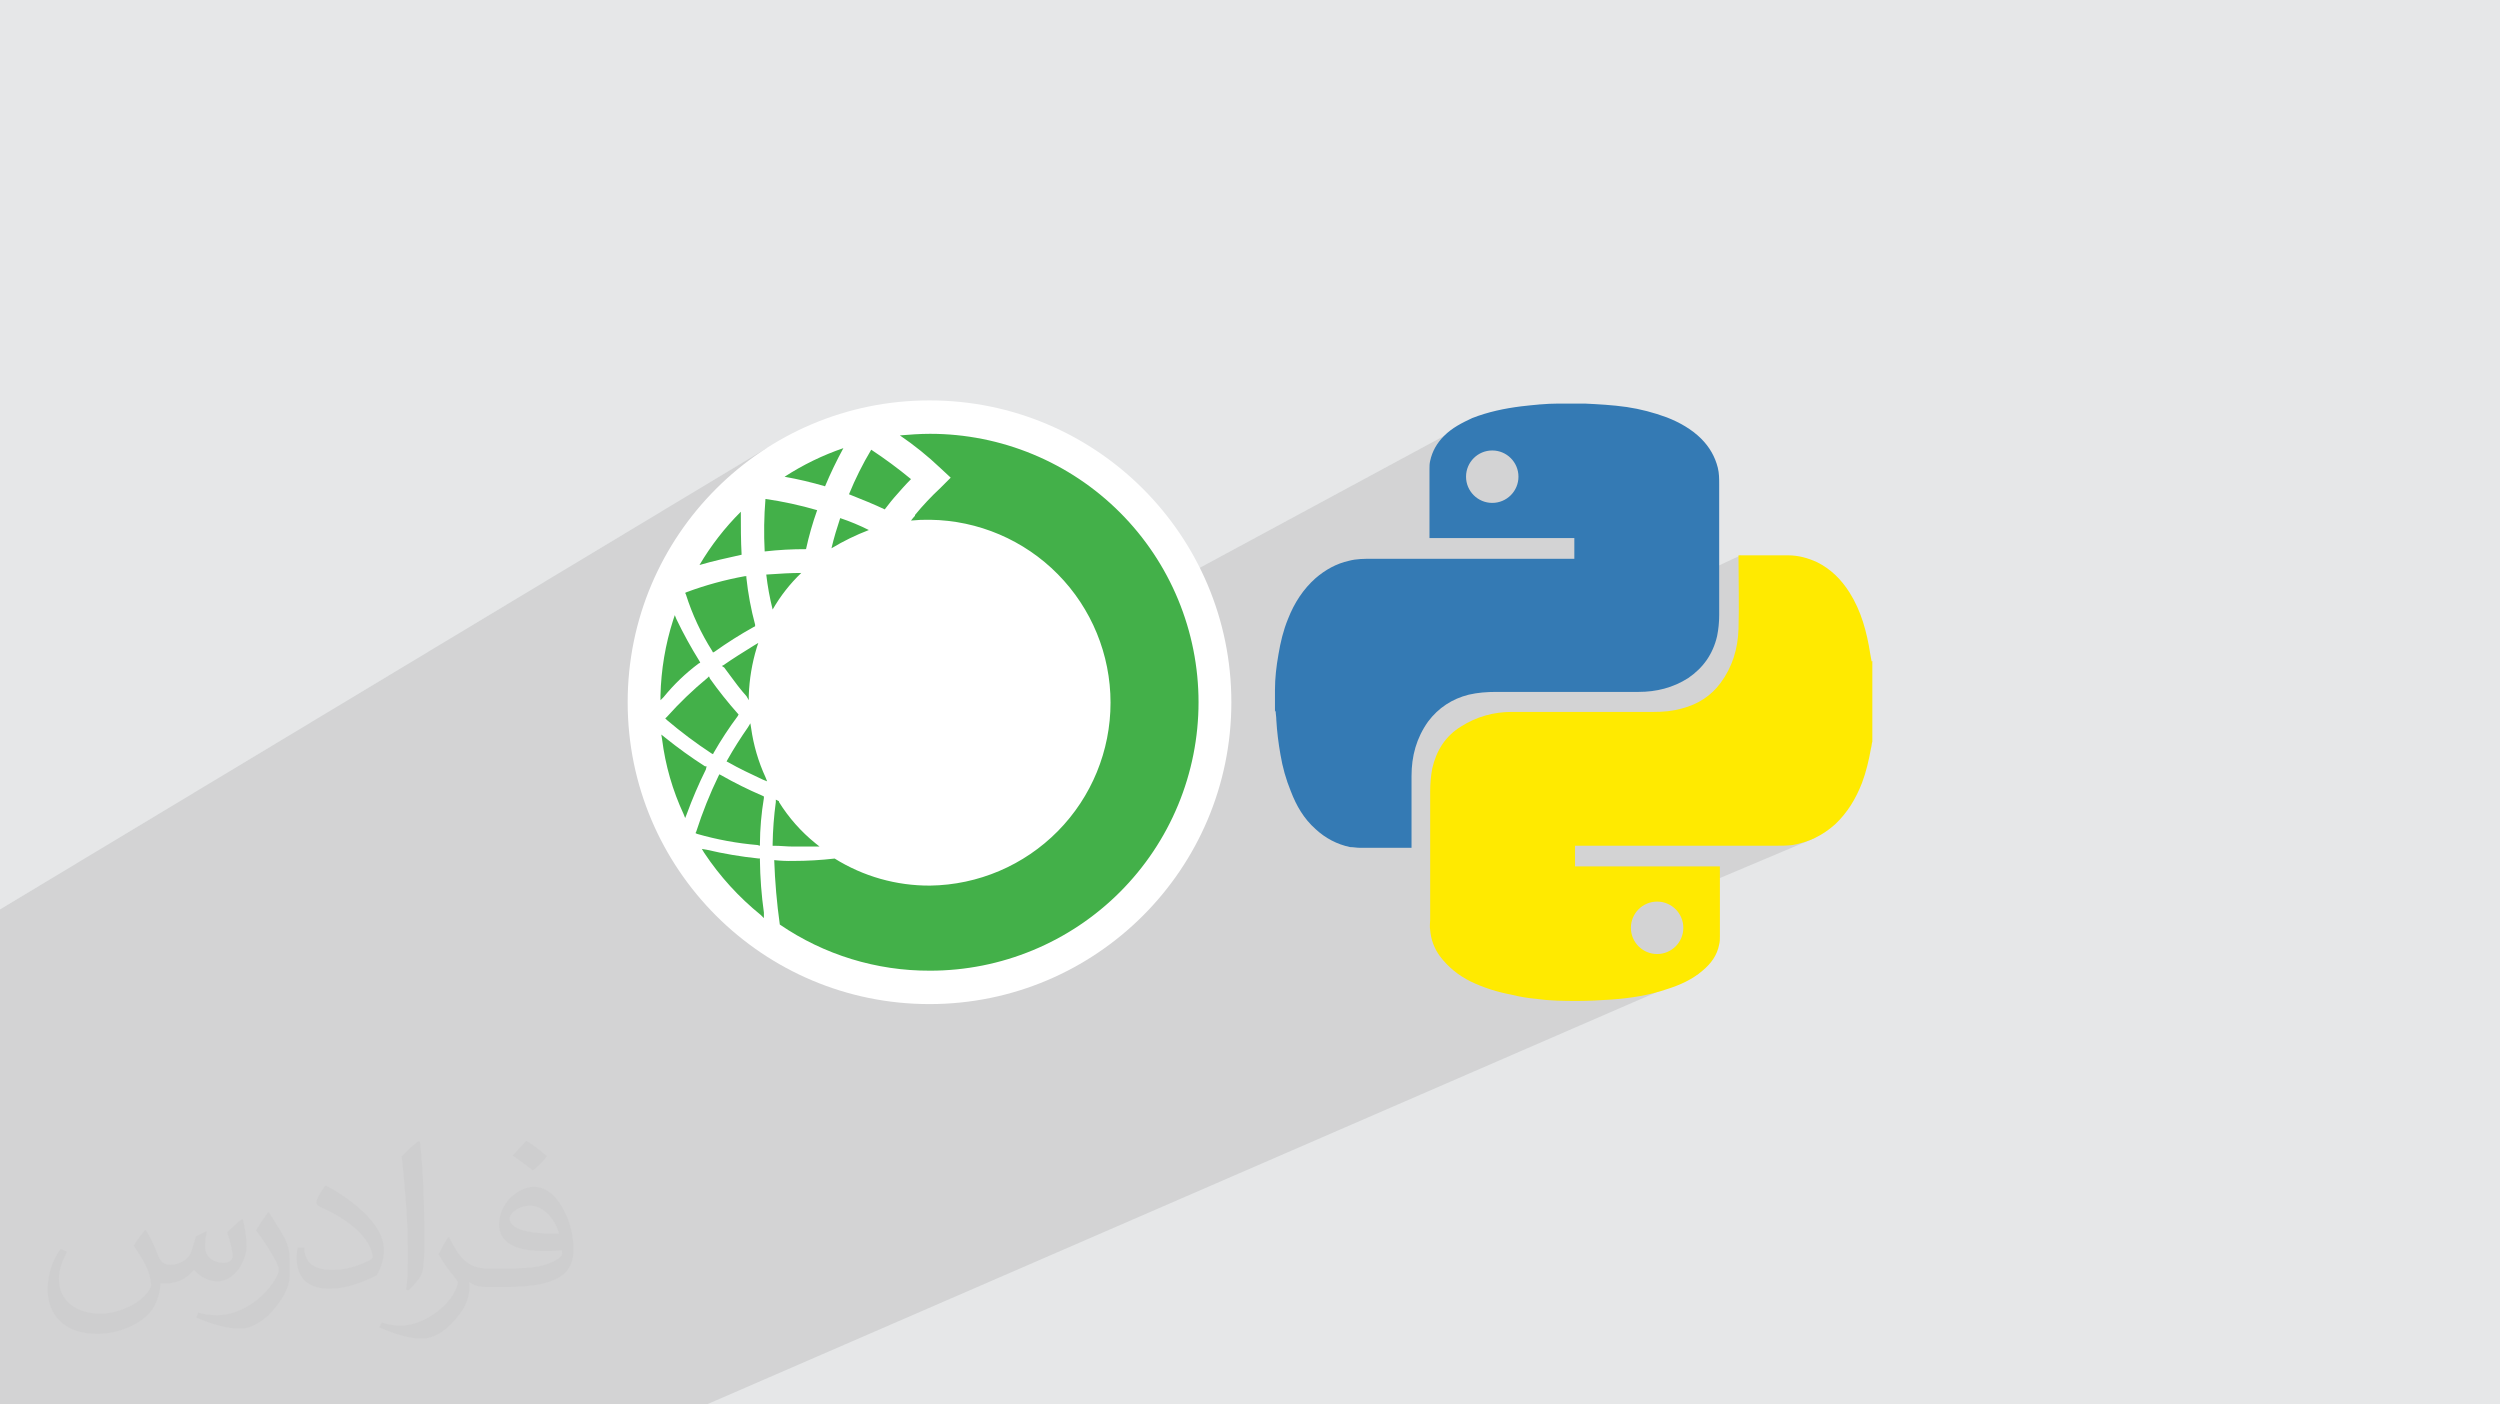
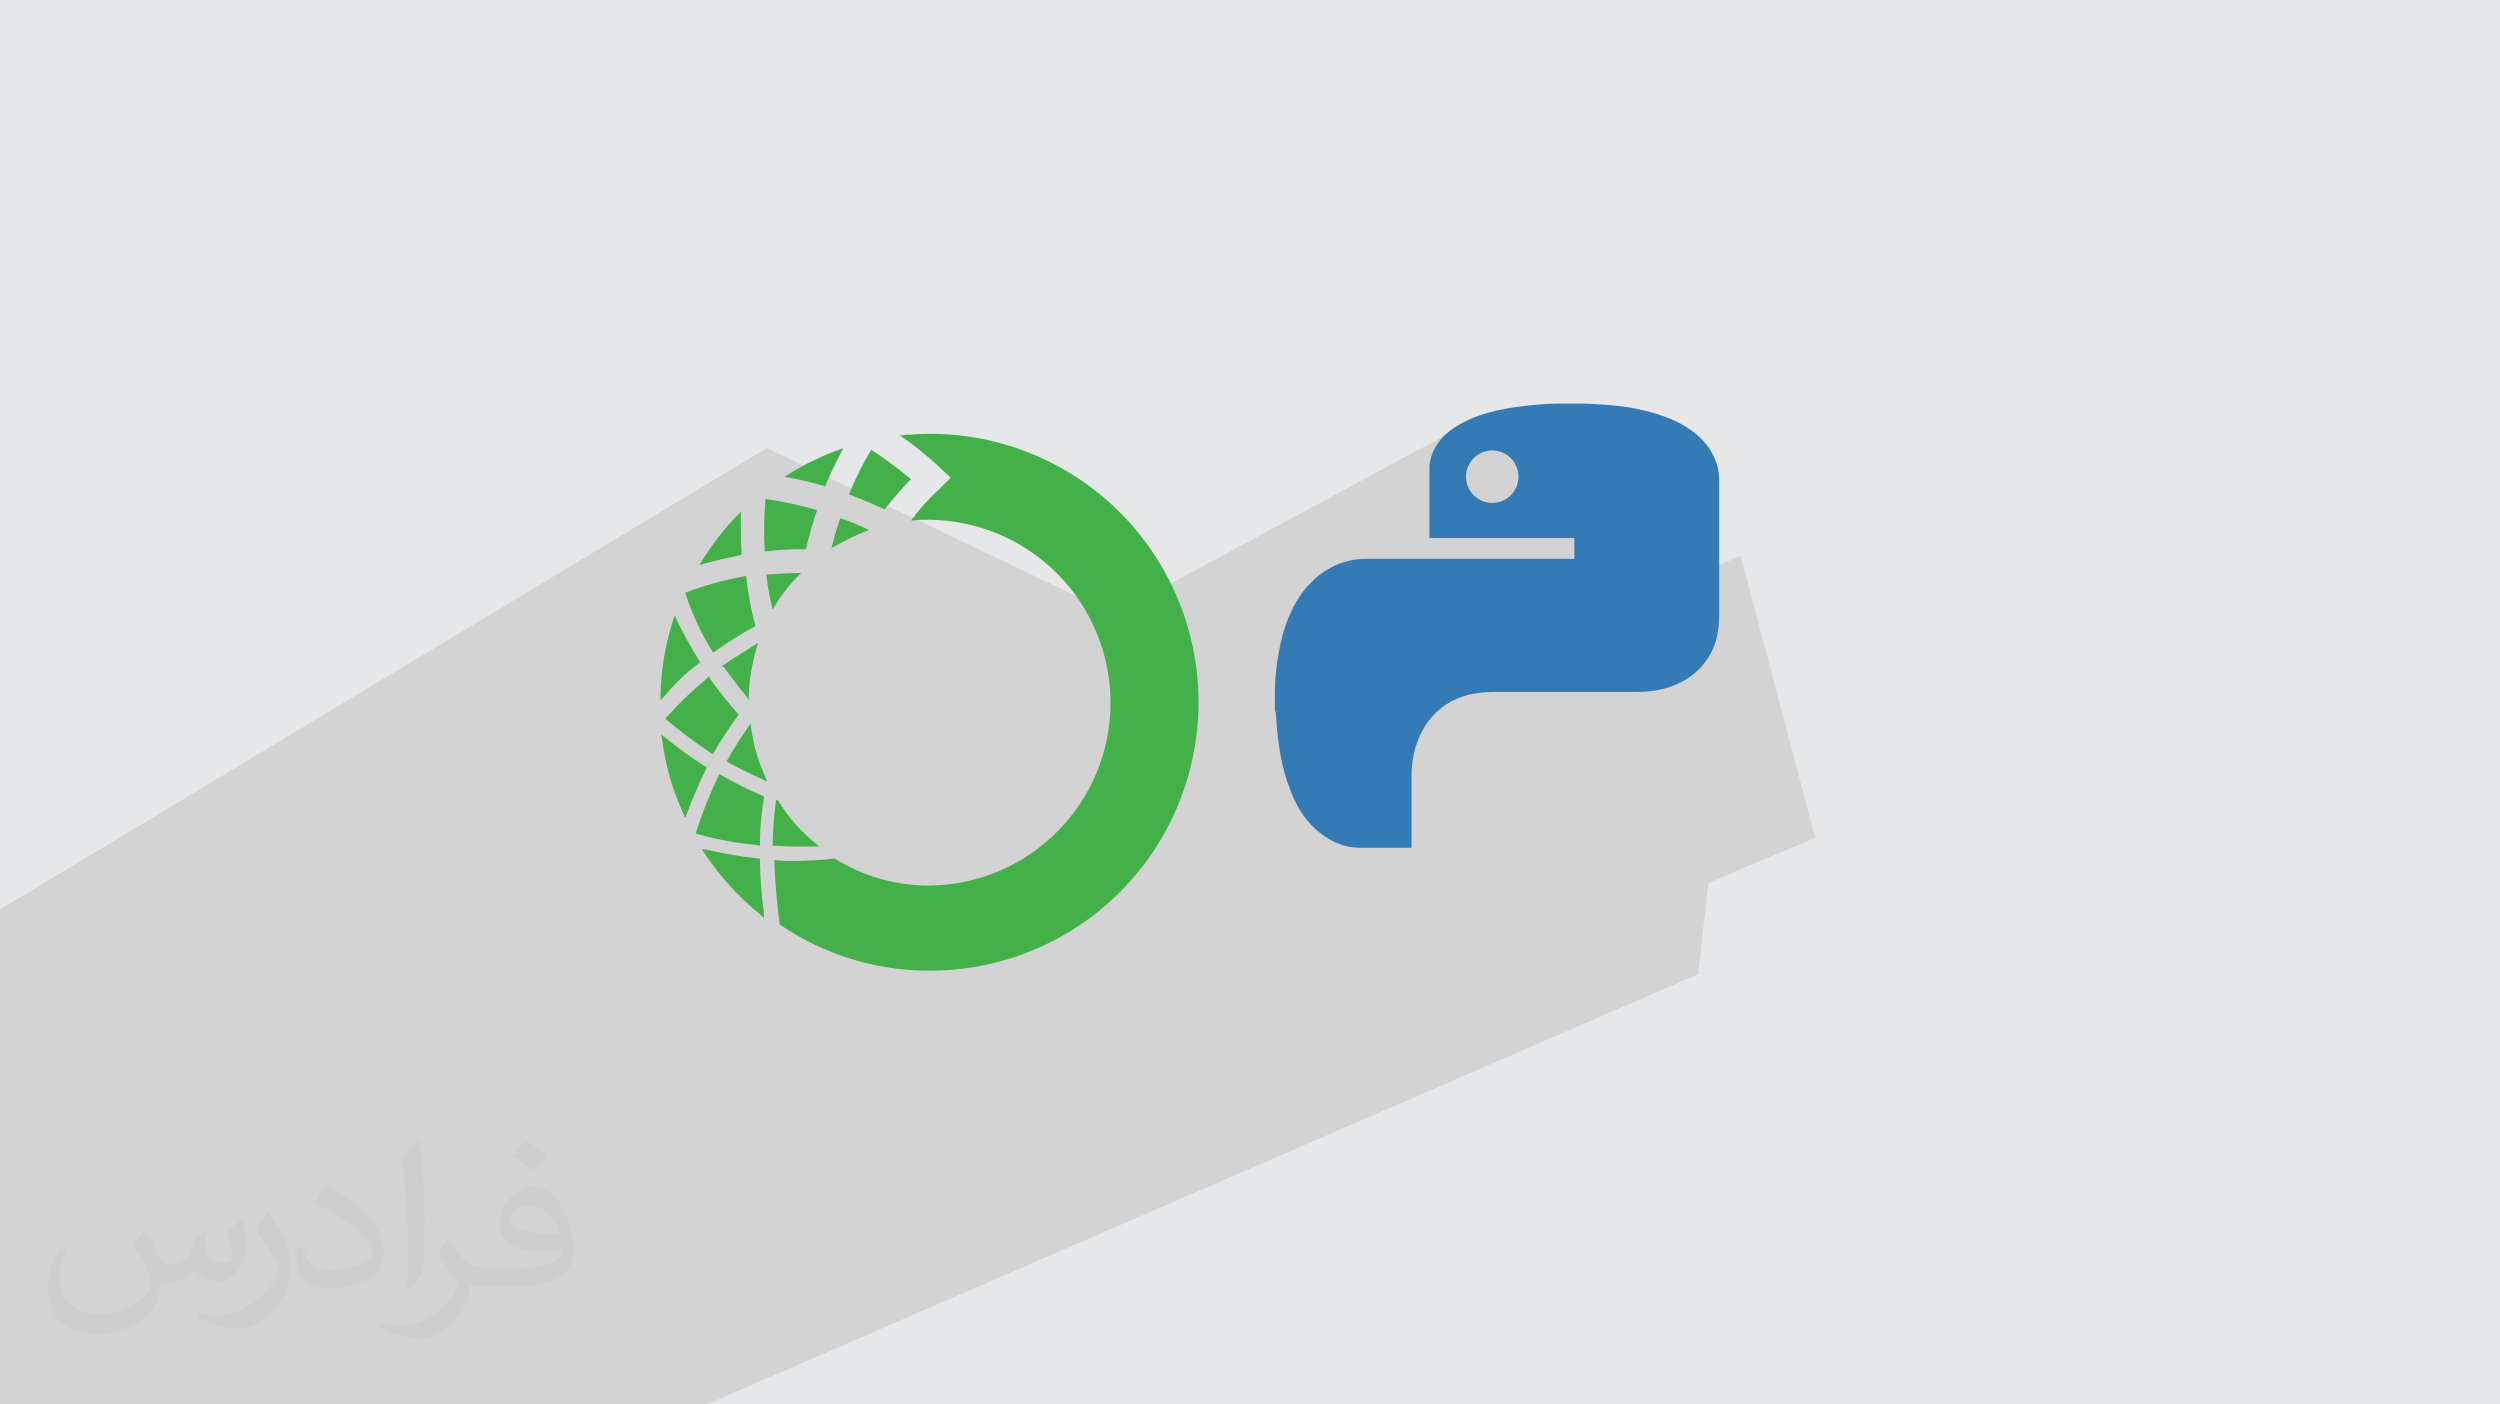
<svg xmlns="http://www.w3.org/2000/svg" xml:space="preserve" width="94.192mm" height="52.917mm" version="1.0" style="shape-rendering:geometricPrecision; text-rendering:geometricPrecision; image-rendering:optimizeQuality; fill-rule:evenodd; clip-rule:evenodd" viewBox="0 0 9404.92 5283.66">
  <defs>
    <style type="text/css">
   
    .fil4 {fill:#43B049}
    .fil3 {fill:white}
    .fil5 {fill:#347AB4;fill-rule:nonzero}
    .fil6 {fill:#FFEA00;fill-rule:nonzero}
    .fil2 {fill:#373435;fill-opacity:0.031}
    .fil1 {fill:#2B2A29;fill-opacity:0.102}
    .fil0 {fill:#E6E7E8}
   
  </style>
  </defs>
  <g id="Layer_x0020_1">
    <polygon class="fil0" points="-0,0 9404.92,0 9404.92,5283.66 -0,5283.66 " />
    <polygon class="fil1" points="6147.7,2322.65 6410.84,2153.56 6548.02,2089.12 6828.75,3151.83 6426.66,3321.48 6388.75,3664.51 2658.26,5283.66 -0,5283.66 -0,3421.37 2884.95,1685.47 4191.1,2310.18 5432.15,1640.18 5792.72,1521.47 6016.87,1769.74 " />
    <path class="fil2" d="M548.54 4627.69c17.95,27.21 29.6,53.36 40.96,82.43 8.45,16.91 12.93,48.09 52.57,48.09 11.61,0 28.28,-3.42 43.06,-11.61 16.63,-8.73 29.32,-21.94 35.94,-42l15.85 -53.36 38.57 -19.02 2.64 2.64c-5.27,20.09 -6.59,39.36 -6.59,54.43 0,44.63 38.57,61.56 69.22,61.56 17.95,0 34.09,-8.73 34.09,-25.11 0,-21.13 -8.98,-57.06 -20.62,-89.29 17.95,-17.95 35.94,-35.94 56.53,-50.47l3.17 1.6c8.98,38.04 14,75.56 14,100.66 0,24.57 -10.83,51.79 -19.81,69.49 -18.49,34.87 -51.25,62.62 -90.87,62.62 -30.1,0 -63.65,-15.07 -86.66,-43.06l-1.32 0c-21.66,26.96 -55.22,51.25 -108.86,51.25l-16.63 0c-2.64,35.41 -10.29,60.49 -21.94,82.95 -31.95,62.34 -126.81,106.47 -216.1,106.47 -124.17,0 -186.51,-71.59 -186.51,-166.96 0,-58.91 19.27,-113.6 48.88,-152.42l24.29 10.04c-18.49,35.41 -30.91,68.68 -30.91,101.45 0,89.29 72.66,131.83 156.4,131.83 77.68,0 173.83,-49.41 191.28,-106.72 -6.59,-62.62 -30.1,-91.93 -66.04,-148.99 10.83,-19.02 24.83,-38.04 42.28,-58.38l3.17 0 0 0 0 0 -0.02 -0.09zm1432.13 -336.04c26.15,16.39 51.79,35.66 76.87,57.85 -14,19.81 -31.45,37.79 -53.11,53.64 -25.11,-20.34 -50.19,-37.79 -75.84,-56.27 17.42,-19.55 34.62,-38.29 52.04,-55.22l0 0 0 0 0 0 0 0 0 0 0.03 0zm13.47 244.11c-42.28,0 -76.87,27.75 -76.87,48.34 0,44.13 84.53,57.85 185.72,57.31 -12.68,-51.79 -57.06,-105.68 -108.86,-105.68l0.01 0.03zm-94.86 236.19c54.96,0 103.04,-1.6 139.74,-10.83 40.96,-10.29 75.56,-30.91 75.56,-45.17 0,-3.7 0,-8.19 -1.32,-11.89 -22.98,2.11 -49.41,2.11 -72.38,2.11 -74.49,0 -131.55,-16.91 -154.02,-58.66 -5.55,-11.61 -9.51,-24.57 -9.51,-39.36 0,-40.43 17.42,-79.79 48.09,-107 25.61,-22.45 53.89,-36.44 82.67,-36.44 52.04,0 93.51,41.75 122.57,107.54 15.85,35.94 26.68,77.4 26.68,129.72 0,34.87 -9.51,64.19 -31.17,85.85 -40.43,39.11 -114.92,53.89 -229.04,53.89l-51.79 0 0 0 -13.47 0c-28.28,0 -48.62,-5.02 -64.72,-17.42l-2.64 0c0.79,6.59 1.32,12.93 1.32,19.02 0,25.61 -8.45,58.38 -25.61,84.53 -50.72,75.3 -105.68,108.04 -153.24,108.04 -48.09,0 -107,-18.49 -160.11,-42.54l9.51 -18.49c17.17,7.13 40.96,11.89 73.7,11.89 85.85,0 198.66,-82.43 212.66,-163 -3.17,-6.59 -8.98,-15.32 -17.17,-24.57 -25.11,-29.85 -40.96,-54.68 -55.75,-80.83 12.68,-25.11 24.29,-45.17 35.13,-63.4l4.49 -0.53c36.72,74.77 69.99,117.55 144.23,117.55l11.61 0 0 0 53.89 0 0 0 0 0 0 0 0 0 0 0 0.09 0.01zm-371.98 79c6.34,-34.34 6.87,-72.91 6.87,-108.86l0 -53.36c0,-99.6 -12.68,-244.36 -22.98,-338.68 17.95,-19.27 43.06,-42 62.87,-57.31l5.81 1.6c13.47,118.62 16.63,256 16.63,383.06 0,33.3 -1.32,65.79 -4.49,89.55 -1.85,30.1 -19.27,52.83 -56.53,87.7l-8.19 -3.7zm-382.8 -157.19c1.85,46.77 24.83,83.49 105.15,83.49 49.93,0 92.19,-12.93 138.96,-35.13 8.45,-3.7 12.93,-8.73 12.93,-12.93 0,-29.32 -22.45,-68.15 -60.23,-103.55 -36.72,-33.3 -85.34,-62.62 -130.76,-82.18 -15.6,-6.59 -20.62,-13.47 -20.62,-20.09 0,-13.47 17.95,-41.75 32.77,-62.09l5.02 -0.53c52.04,27.21 110.17,67.64 153.24,112.53 39.11,41.47 63.4,83.49 63.4,129.19 0,33.81 -10.29,65.51 -26.96,95.11 -57.06,28.79 -117.83,50.72 -178.06,50.72 -73.17,0 -123.1,-34.34 -123.1,-114.92 0,-8.73 0,-22.19 3.17,-39.64l25.11 0 0 0 0 0 0 0 0 0 0 0 -0.02 0zm-132.37 -132.9l45.45 73.45c16.63,27.21 32.23,56.81 32.23,103.55l0 59.7c0,48.34 -30.91,100.13 -80.83,151.38 -39.11,34.62 -73.7,49.41 -105.68,49.41 -47.55,0 -101.98,-14.79 -164.85,-41.75l7.13 -18.49c19.81,5.27 42.79,9.77 71.06,9.77 90.36,-0.53 182.8,-66.57 225.08,-147.15 5.02,-9.26 6.87,-17.95 6.87,-24.04 0,-9.26 -5.02,-19.55 -8.98,-28.79 -22.98,-43.31 -48.62,-82.95 -76.87,-119.68 14.79,-23.25 29.6,-45.7 45.7,-67.9l3.7 0.53 0 0 0 0 0 0 0 0 0 0 -0.02 0.01z" />
    <g id="_3005038737680">
      <g>
-         <circle class="fil3" cx="3496.8" cy="2641.83" r="1135.52" />
        <path class="fil4" d="M3499.03 1631.98c-38.7,0 -77.37,2.98 -113.76,5.95 54.12,36.79 105.13,77.94 152.56,123.03l38.7 35.97 -38.7 38.71c-34.12,31.75 -66.08,65.75 -95.68,101.76l0 2.98c-5.31,5.67 -10.33,11.67 -14.98,17.91 23.86,-2.47 47.86,-3.46 71.85,-2.96 180.87,2.47 353.47,76.05 480.5,204.84 127.05,128.78 198.27,302.39 198.27,483.27 0,180.9 -71.22,354.5 -198.27,483.28 -127.03,128.78 -299.64,202.37 -480.5,204.86 -126.92,0.74 -251.42,-34.55 -359.05,-101.76 -51.66,5.95 -103.57,8.99 -155.55,9.01 -23.99,0.54 -47.99,-0.51 -71.83,-3.08 2.78,81.09 9.77,161.98 21.02,242.33 166.49,113.91 363.68,174.44 565.41,173.6 132.62,0 263.92,-26.11 386.42,-76.88 122.54,-50.72 233.88,-125.12 327.64,-218.89 93.77,-93.77 168.17,-205.1 218.9,-327.64 50.73,-122.5 76.87,-253.83 76.87,-386.42 0,-132.62 -26.14,-263.94 -76.87,-386.46 -50.73,-122.51 -125.13,-233.84 -218.9,-327.6 -93.77,-93.79 -205.1,-168.17 -327.64,-218.9 -122.5,-50.77 -253.81,-76.89 -386.42,-76.89zm-547.51 161.56c69.09,-44.84 143.41,-81.01 221.31,-107.7 -25.47,46.65 -48.5,94.56 -69.01,143.57 -50.05,-14.82 -100.91,-26.78 -152.31,-35.88zm-56.76 367.16c40.38,-2.71 78.75,-5.26 119.59,-5.26 -42.32,40.48 -78.6,86.82 -107.72,137.6 -10.85,-43.25 -18.88,-87.23 -23.98,-131.55l12.11 -0.79zm-35.97 1015.05l0 5.92 -9.03 -2.69c-76.97,-6.52 -153.13,-20.54 -227.38,-41.94l-5.93 -2.95 2.96 -6.06c22.98,-71.58 50.93,-141.43 83.71,-209.05l3.11 -6.08 5.92 2.98c50.33,28.73 102.27,54.58 155.55,77.37l6.05 2.99 0 5.92c-9.6,57.38 -14.61,115.43 -14.97,173.59zm0 59.67l0 -5.93 -6.08 0c-65.43,-6.82 -130.4,-17.81 -194.48,-32.9l-17.93 -2.96 9.04 14.95c58.6,88.07 130.22,166.74 212.41,233.33l12.01 11.98 0 -21.01c-9.16,-65.45 -14.15,-131.4 -14.97,-197.46zm568.37 -1433c-20.89,21.02 -41.9,44.88 -62.79,68.86 -2.6,2.98 -17.93,20.92 -35.98,45.01 -41.84,-19.88 -84.68,-36.96 -127.15,-53.92l-7.39 -2.95c23.62,-57.91 51.6,-113.98 83.71,-167.66 51.76,34.22 101.71,71.16 149.59,110.65zm-747.92 646.34l2.99 5.93 5.92 -2.96c47.1,-33.64 96.05,-64.61 146.64,-92.72l5.93 -2.98 0 -6.06c-15.5,-57.84 -26.49,-116.77 -32.88,-176.3l0 -6.06 -5.93 0c-74.42,13.56 -147.53,33.59 -218.49,59.85l-5.93 2.95 2.99 6.06c23.65,74.73 56.86,146.08 98.77,212.29zm-17.91 101.64l5.92 -5.92 3.61 8.52c32.53,45.7 67.48,89.59 104.71,131.55l2.98 2.96 -2.98 6.08c-32.82,43.99 -62.97,89.94 -90.28,137.6l-2.95 5.94 -5.93 -2.99c-58.4,-38.41 -114.38,-80.38 -167.68,-125.62l-6.06 -6.05 6.06 -5.43c47.07,-52.63 98.09,-101.67 152.59,-146.64zm403.82 634.29l17.9 0 -14.96 -11.98c-54.25,-43.79 -100.76,-96.36 -137.6,-155.55l0 -2.96 -11.86 -6.05 0 9.01c-7.13,52.6 -11.14,105.57 -12.01,158.66l0 5.92 5.96 0c11.98,0 23.94,0.74 35.9,1.48 11.96,0.73 23.92,1.48 35.93,1.48l80.75 0zm9.01 -1265.46c-17.1,47.91 -31.1,96.89 -41.92,146.64 -51.96,-0.17 -103.88,2.73 -155.53,8.64 -3.44,-65.81 -2.45,-131.79 2.98,-197.47 65.72,9.5 130.73,23.6 194.48,42.2zm53.79 143.45c44.75,-27.08 91.83,-50.07 140.71,-68.76 -34.83,-17.46 -70.86,-32.48 -107.84,-44.86 -11.86,35.86 -23.84,74.78 -32.87,113.62zm-475.52 820.32l5.8 0 -2.83 11.88c-27,54.53 -50.96,110.5 -71.86,167.66l-5.92 14.96 -5.93 -14.96c-41.4,-88.96 -68.68,-183.81 -80.87,-281.14l-2.98 -18.06 14.97 11.98c47.89,38.57 97.83,74.53 149.61,107.69zm134.53 -957.86c-60.15,59.93 -112.42,127.28 -155.54,200.41 50.43,-14.83 103.92,-26.63 157.3,-38.41l0 0 1.2 -0.26c-2.96,-54.05 -2.96,-107.84 -2.96,-161.74zm29.87 691.1l0 17.92 -8.5 -15.09c-22.71,-24.94 -43.61,-53.36 -64.15,-81.3l0 0c-6.54,-8.9 -13.05,-17.74 -19.56,-26.4l-9.02 -6.05 6.06 -2.98c37.14,-25.88 74.28,-48.91 111.42,-71.91l0 0 0 -0.03 4.66 -2.87 14.94 -8.89 -5.93 18.04c-17.68,58.3 -27.74,118.65 -29.92,179.54zm8.92 122.72l-2.95 -17.93 -8.92 14.96c-26.94,38.7 -53.92,80.74 -77.37,122.64l-3.11 5.95 6.06 2.96c40.63,23.33 84.19,43.71 127.83,64.17l0 0 3.72 1.73 14.96 5.92 -5.93 -14.96c-27.07,-58.82 -45.37,-121.32 -54.3,-185.44zm-191.44 -245.9l-6.05 2.98c-48.86,36.46 -93.06,78.83 -131.55,126.13l-11.98 11.99 0 -17.92c2.26,-96.56 18.37,-192.29 47.84,-284.27l6.05 -17.91 5.95 14.96c25.96,54.23 54.94,106.97 86.8,158l2.95 6.05z" />
      </g>
      <g>
        <path class="fil5" d="M4796.39 2678.16c0,-25.94 0,-49.31 0,-75.26 0,-2.6 0,-5.18 0,-7.79 0,-44.11 5.18,-88.23 12.97,-132.34 7.79,-46.71 18.16,-90.83 36.33,-134.94 23.35,-59.69 57.08,-111.59 103.8,-153.1 36.33,-31.13 77.85,-54.49 124.56,-64.88 28.54,-7.79 59.69,-7.79 90.82,-7.79 251.7,0 503.43,0 752.54,0 2.61,0 5.19,0 5.19,0 0,-25.94 0,-51.89 0,-77.85 -181.65,0 -363.29,0 -544.94,0 0,-2.59 0,-5.18 0,-7.78 0,-80.45 0,-160.88 0,-243.93 0,-2.59 0,-5.19 0,-7.78 0,-10.37 0,-20.76 2.6,-31.13 7.78,-36.33 25.94,-67.48 51.89,-93.42 31.14,-31.14 67.48,-49.31 106.4,-67.48 59.68,-23.35 121.97,-36.33 184.25,-44.11 46.7,-5.19 93.42,-10.37 140.12,-10.37 2.6,0 2.6,0 5.19,0 28.54,0 57.07,0 85.64,0 2.59,0 5.18,0 7.77,0 51.91,2.6 103.8,5.18 158.3,12.97 51.89,7.79 101.21,20.76 150.5,38.92 46.71,18.16 93.42,44.11 129.74,80.45 31.14,31.14 51.89,67.48 62.3,108.99 5.18,20.75 5.18,41.51 5.18,62.28 0,163.48 0,329.56 0,493.04 0,25.95 -2.6,51.89 -7.79,77.85 -15.57,67.48 -51.89,119.37 -108.98,158.28 -57.09,36.33 -119.38,51.9 -186.85,51.9 -179.07,0 -355.51,0 -534.57,0 -36.33,0 -70.07,2.6 -103.8,10.37 -62.28,15.57 -114.18,49.31 -153.1,101.21 -44.11,62.29 -62.29,129.74 -62.29,205.01 0,88.23 0,176.45 0,262.08 0,2.59 0,5.19 0,7.79 -2.59,0 -5.18,0 -7.79,0 -62.28,0 -124.55,0 -186.83,0 -12.98,0 -23.35,-2.6 -36.33,-2.6 -49.31,-10.37 -93.43,-33.73 -129.74,-67.48 -44.12,-38.92 -72.67,-88.23 -93.43,-142.72 -18.16,-44.1 -31.14,-90.82 -38.92,-137.52 -7.79,-44.11 -12.97,-85.63 -15.58,-129.74 0,-12.98 -2.59,-23.35 -2.59,-36.33l0 0 0 0 -2.59 5.19zm817.41 -983.5l0 0c-54.49,0 -98.61,44.11 -98.61,98.61 0,54.5 44.11,98.62 98.61,98.62 54.48,0 98.6,-44.11 98.6,-98.62 0,-54.49 -44.1,-98.61 -98.6,-98.61l0 0 0 0z" />
-         <path class="fil6" d="M7043.65 2486.15c0,101.19 0,202.4 0,303.61 -2.61,7.79 -2.61,18.16 -5.19,25.94 -7.79,44.11 -18.16,88.24 -33.73,129.75 -23.35,59.69 -54.49,111.58 -101.22,155.69 -46.7,41.52 -98.6,67.47 -160.87,77.85 -20.77,2.59 -41.52,2.59 -62.29,2.59 -249.11,0 -500.82,0 -749.95,0 -2.59,0 -5.19,0 -5.19,0 0,25.95 0,51.89 0,77.85 181.65,0 363.29,0 544.94,0 0,2.6 0,5.19 0,5.19 0,85.63 0,171.27 0,259.5 0,10.37 0,18.16 -2.6,28.54 -7.78,41.52 -31.13,72.66 -62.28,98.61 -38.93,33.73 -85.64,54.5 -134.95,70.06 -67.48,23.35 -137.53,33.73 -207.6,38.93 -41.52,2.59 -83.03,5.19 -124.55,5.19 -51.89,0 -103.8,0 -158.3,-7.79 -31.12,-2.61 -62.28,-7.79 -93.41,-15.57 -54.5,-10.38 -103.8,-25.95 -153.11,-49.31 -46.71,-23.35 -85.63,-54.49 -116.77,-96.01 -20.75,-28.54 -33.73,-62.29 -36.33,-98.61 -2.59,-12.97 0,-25.94 0,-38.92 0,-160.89 0,-321.77 0,-482.66 0,-28.55 2.6,-57.08 7.79,-85.64 15.57,-67.47 49.31,-121.97 108.99,-158.29 57.07,-36.32 121.96,-54.48 189.42,-54.48 179.06,0 358.11,0 534.57,0 36.33,0 70.06,-2.61 106.4,-12.98 59.68,-15.58 108.99,-46.7 145.31,-96.01 44.11,-59.69 64.88,-127.16 67.47,-202.4 2.6,-90.83 0,-179.07 0,-269.88 0,-2.6 0,-5.18 0,-7.79 2.6,0 5.2,0 7.79,0 59.69,0 119.37,0 179.06,0 38.92,0 75.26,10.38 108.99,25.95 51.89,25.94 90.83,64.88 121.97,114.19 44.11,70.06 64.88,147.91 77.85,230.94 2.6,10.38 2.6,18.16 5.19,28.55l0 0 0 0 2.58 -2.6zm-809.63 1102.85l0 0c54.49,0 98.61,-44.1 98.61,-98.6 0,-54.49 -44.11,-98.62 -98.61,-98.62 -54.48,0 -98.6,44.12 -98.6,98.62 0,54.48 44.1,98.6 98.6,98.6l0 0z" />
      </g>
    </g>
  </g>
</svg>